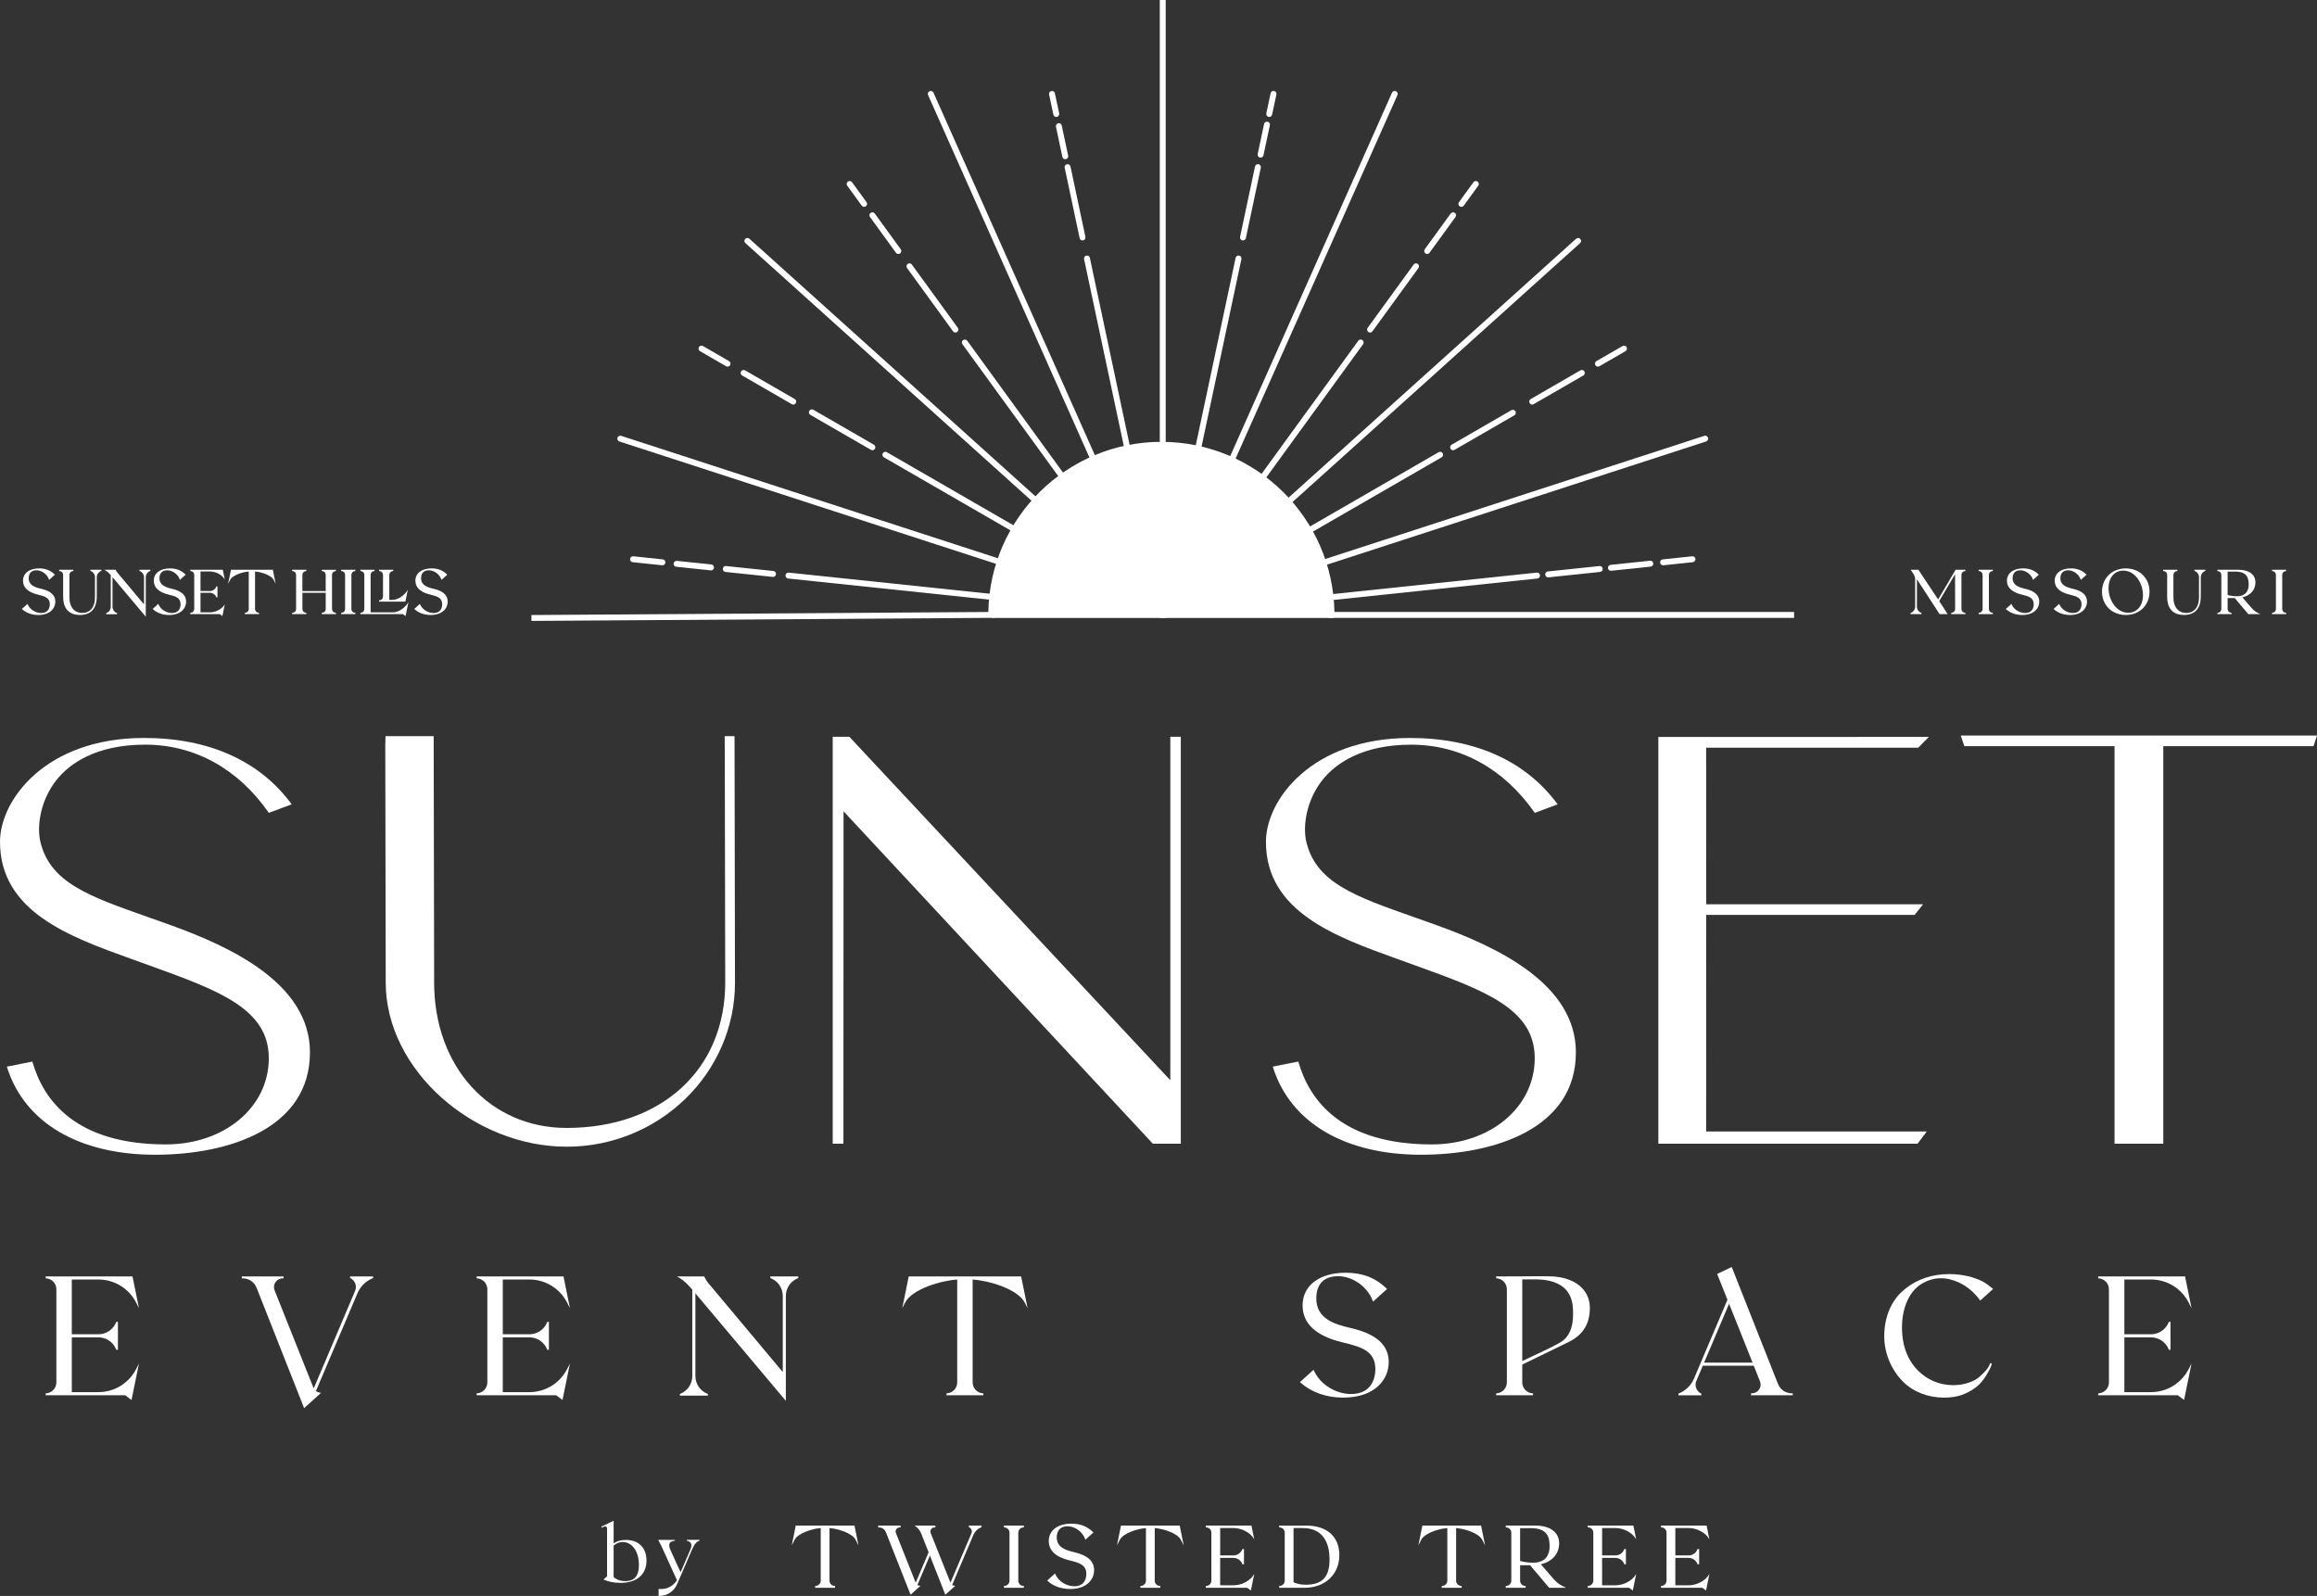
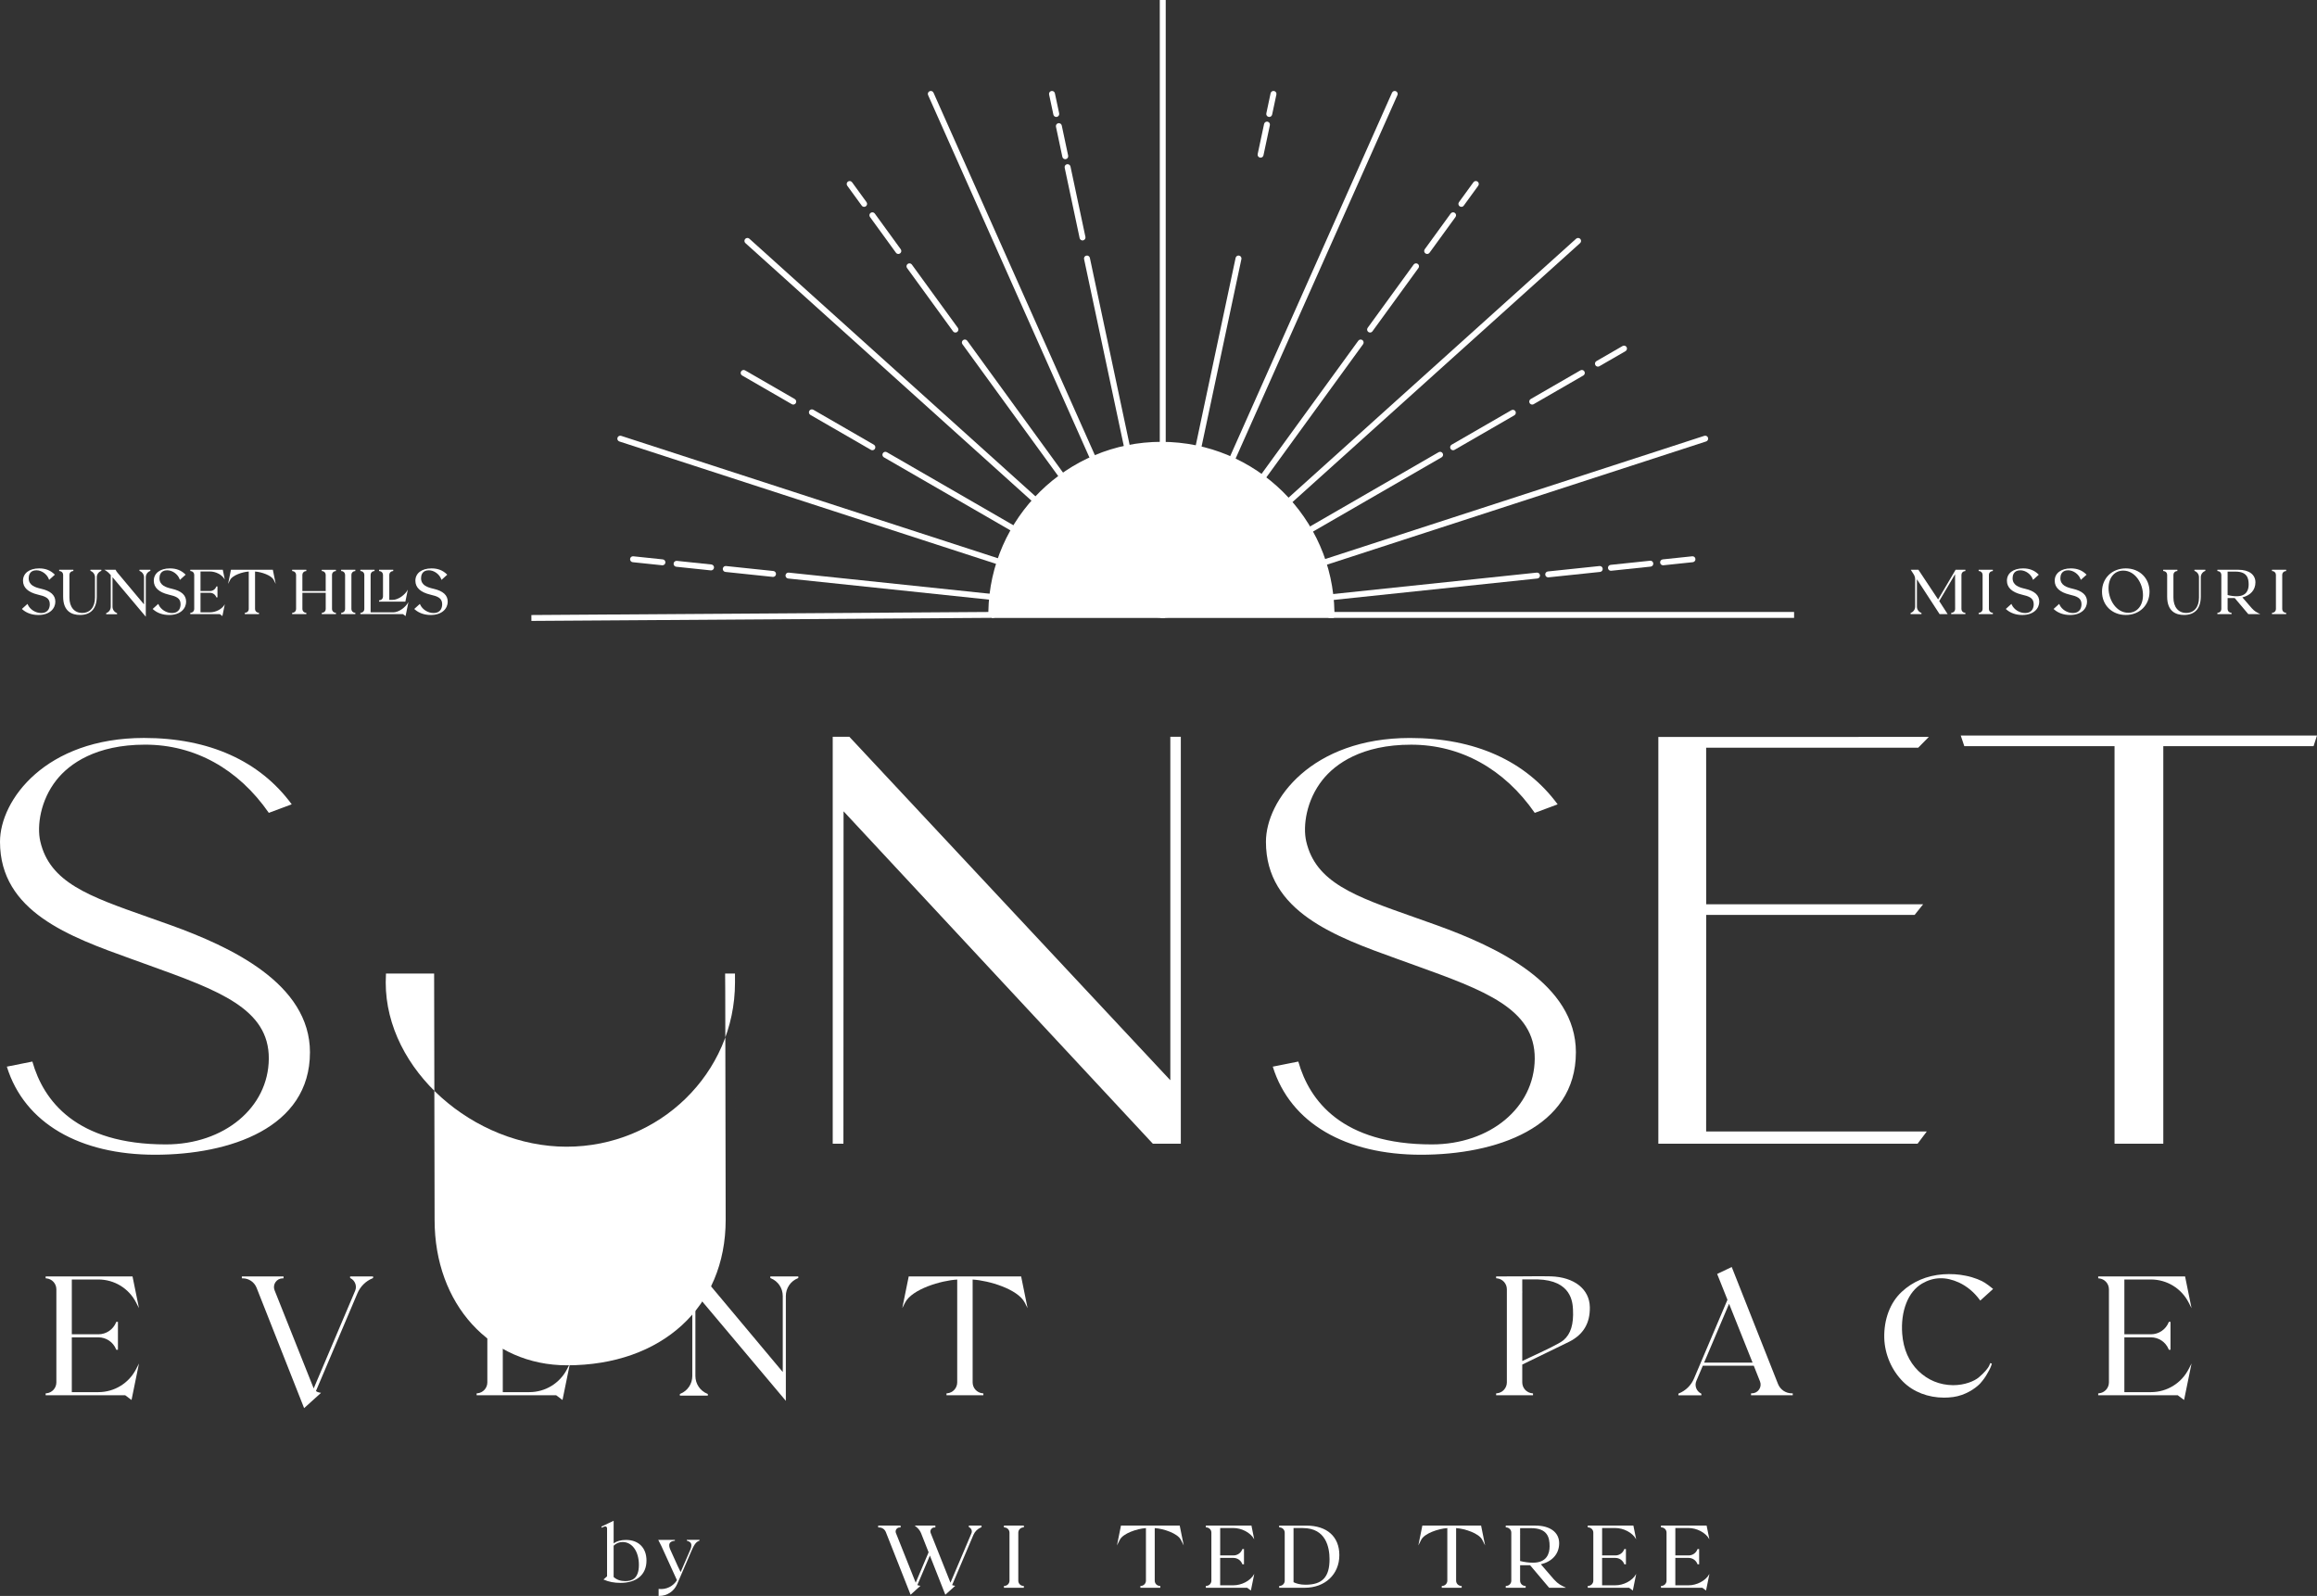
<svg xmlns="http://www.w3.org/2000/svg" id="Layer_2" viewBox="0 0 1344.15 925.81">
  <rect x="0" y="0" width="1344.15" height="925.81" fill="#333333" stroke="none" />
  <defs>
    <style>.cls-1{fill:#fff;stroke-width:0px;}</style>
  </defs>
  <g id="Layer_1-2">
    <path class="cls-1" d="m179.81,610.53c0,43.75-46.43,59.34-89.87,59.34s-75.73-18.1-85.97-51.1l14.81-2.95c6.49,22.85,25.45,48.06,77.44,48.06,33.83,0,59.5-21.36,59.72-49.68.21-29.08-29.15-39.67-69.81-54.33l-10.02-3.61C40.44,543.42,0,528.89,0,488.31c0-24.28,26.55-60.21,83.53-60.22,37.67,0,67.18,13.28,85.7,38.5l-13.28,4.95c-17.73-25.55-43.08-39.56-71.73-39.56s-43.99,11.12-51.41,20.45c-9.41,11.82-11.48,26.77-9.44,35.65,5.51,23.83,28.02,31.78,62.11,43.79,4.32,1.52,8.85,3.11,13.57,4.82,34.69,12.54,80.79,33.83,80.77,73.84Z" />
-     <path class="cls-1" d="m426.39,569.99c0,52.51-43.83,95.22-97.69,95.22s-104.93-44.48-104.93-95.21l-.26-137.7c.03-1.5.09-3.33.14-5.24h27.94l.27,142.94c0,48.86,32.31,84.32,76.84,84.32,55.04,0,92.02-33.88,92.02-84.34l-.25-132.76-.07-10.18h5.72l.26,142.94Z" />
+     <path class="cls-1" d="m426.39,569.99c0,52.51-43.83,95.22-97.69,95.22s-104.93-44.48-104.93-95.21c.03-1.5.09-3.33.14-5.24h27.94l.27,142.94c0,48.86,32.31,84.32,76.84,84.32,55.04,0,92.02-33.88,92.02-84.34l-.25-132.76-.07-10.18h5.72l.26,142.94Z" />
    <path class="cls-1" d="m685.02,427.4v236.06h-16.24l-179.41-192.81-.08,192.81h-6.21v-236.06h9.64l186.21,199.26v-199.26h6.1Z" />
    <path class="cls-1" d="m914.21,610.53c0,43.75-46.43,59.34-89.87,59.34s-75.73-18.1-85.97-51.1l14.81-2.95c6.49,22.85,25.45,48.06,77.44,48.06,33.83,0,59.5-21.36,59.72-49.68.21-29.08-29.15-39.67-69.81-54.33l-10.02-3.61c-35.67-12.82-76.11-27.36-76.11-67.93,0-24.28,26.55-60.21,83.53-60.22,37.67,0,67.18,13.28,85.7,38.5l-13.28,4.95c-17.73-25.55-43.08-39.56-71.73-39.56s-43.99,11.12-51.41,20.45c-9.41,11.82-11.48,26.77-9.44,35.65,5.51,23.83,28.02,31.78,62.11,43.79,4.32,1.52,8.85,3.11,13.57,4.82,34.69,12.54,80.79,33.83,80.77,73.84Z" />
    <path class="cls-1" d="m989.77,656.37h128.01l-5.33,7.09h-150.4v-235.95s156.91-.02,156.91-.02l-6.15,6.25h-123.03l.04,90.85h125.83l-4.92,6.15h-120.91l-.04,125.63Z" />
    <path class="cls-1" d="m1344.15,426.67l-1.99,6.18h-87.17v230.61h-28.29v-230.61h-87.16l-2.07-6.18h206.67Z" />
    <path class="cls-1" d="m80.62,790.98l-4.32,21.16-3.68-2.75h-30.97s-15.17,0-15.17,0v-1.08l.44-.04c3.29-.32,5.76-3.03,5.78-6.32v-54.04c-.02-3.3-2.5-6.01-5.78-6.32l-.44-.04v-1.08h6.23s44.17-.01,44.17-.01l3.74,18.4-1.63-3.19c-4.23-8.28-12.64-13.43-21.95-13.43h-15.38v31.79h15.43c4.52-.01,8.54-2.72,10.25-6.91l.12-.31h.96v16.21h-.96l-.12-.31c-1.71-4.19-5.75-6.91-10.28-6.91h-14.46s-.94,0-.94,0v31.79h15.38c9.3,0,17.71-5.14,21.95-13.43l1.64-3.2Z" />
    <path class="cls-1" d="m216.44,740.46v.96l-.3.12c-3.98,1.64-7.09,4.72-8.77,8.68l-24.09,56.74c.57.44,1.25.73,1.97.86l1,.17-9.82,8.88-27.57-69.81c-1.32-3.33-4.49-5.49-8.07-5.49h-.49v-1.12h24.19v1.13h-.49c-1.69,0-3.22.8-4.17,2.19-.96,1.39-1.17,3.1-.56,4.68l22.6,56.7c.04.09.08.18.12.27l24.05-56.65c1.13-2.72-.03-5.9-2.66-7.25l-.27-.14v-.93h13.33Z" />
    <path class="cls-1" d="m330.64,790.98l-4.32,21.16-3.68-2.75h-30.97s-15.17,0-15.17,0v-1.08l.44-.04c3.29-.32,5.76-3.03,5.78-6.32v-54.04c-.02-3.3-2.5-6.01-5.78-6.32l-.44-.04v-1.08h6.23s44.17-.01,44.17-.01l3.74,18.4-1.63-3.19c-4.23-8.28-12.64-13.43-21.95-13.43h-15.38v31.79h15.43c4.52-.01,8.54-2.72,10.25-6.91l.12-.31h.96v16.21h-.96l-.12-.31c-1.71-4.19-5.75-6.91-10.28-6.91h-14.46s-.94,0-.94,0v31.79h15.38c9.3,0,17.71-5.14,21.95-13.43l1.64-3.2Z" />
    <path class="cls-1" d="m463.11,740.45v.96l-.31.12c-4.19,1.71-6.91,5.75-6.91,10.28v52.13h0v8.7l-52.47-62.37v47.98c0,4.53,2.71,8.57,6.9,10.28l.31.12v.96h-16.22v-.96l.31-.12c4.19-1.71,6.9-5.75,6.9-10.28v-50.11c-2.91-3.41-5.04-5.38-7.33-6.77l-1.5-.91h15.72l.3.56c.65,1.23,1.54,2.91,3.35,4.8l.02.02,41.92,50.08v-44.11c0-4.53-2.71-8.57-6.91-10.28l-.31-.12v-.96h16.21Z" />
    <path class="cls-1" d="m596.12,758.85l-1.63-3.19c-4.03-7.87-20.98-12.86-30.24-13.38v59.67c.02,3.29,2.5,6.01,5.78,6.32l.45.04v1.08h-6.23s-4.47,0-4.47,0h-10.7v-1.08l.44-.04c3.29-.32,5.76-3.03,5.78-6.32v-59.67c-9.26.52-26.21,5.51-30.24,13.38l-1.63,3.19,3.74-18.4h65.21l3.74,18.4Z" />
-     <path class="cls-1" d="m805.64,790.15c0,10.26-8.16,20.62-26.41,20.62-9.68,0-18.45-3.07-24.69-8.65l-.41-.36,7.92-7.16.27.62c3.49,7.8,12.5,13.46,21.42,13.46,13.12,0,14.14-11.02,14.14-14.4,0-10.32-7.62-12.89-19.26-15.62-15.24-3.68-22.96-10.88-22.96-21.39,0-11.51,9.79-18.95,24.94-18.95,9.73,0,17.25,2.88,23.68,9.05l.38.37-8.13,7.35-.25-.67c-3.03-8.03-11.63-14.09-20-14.09s-12.66,4.71-12.66,12.93c0,11.59,10.24,14.9,19.84,17.1,14.92,3.39,22.18,9.88,22.18,19.82Z" />
    <path class="cls-1" d="m922.31,758.28c.15,9.32-3.74,15.87-11.9,20.03-1.16.59-6.93,3.39-13.04,6.35-6.02,2.92-12.24,5.93-14.27,6.94v8.55h0v1.76c0,3.31,2.49,6.05,5.79,6.36l.45.04v1.08h-6.54s-8.63,0-8.63,0h0s-6.23,0-6.23,0v-1.08l.45-.04c3.29-.32,5.77-3.04,5.78-6.35v-54.04c-.03-3.29-2.5-6-5.78-6.31l-.45-.04v-1.08h6.23v-.03h8.13c.13,0,13.1-.13,17.4,0,13.56.42,22.43,7.42,22.6,17.85Zm-39.21-8.58v39.83c1.07-.52,2.77-1.31,4.81-2.26,6.62-3.07,16.63-7.71,19.12-9.82,4.19-3.56,5.94-9.2,5.5-17.76-.22-4.2-.88-16.98-20.61-17.51h-8.82v6.87l.05.65h-.05Z" />
    <path class="cls-1" d="m1040.02,808.28v1.12h-24.2v-1.12h.49c1.69,0,3.22-.8,4.17-2.19.96-1.39,1.17-3.1.56-4.68l-3.63-9.14h-29.57l-3.75,8.84c-1.14,2.72.03,5.9,2.66,7.25l.26.13v.93h-13.33v-.97l.31-.12c3.98-1.64,7.09-4.72,8.77-8.68l19.38-45.65-5.97-14.96,1-.49,7.45-3.54.2.49,26.63,67.31c1.32,3.33,4.49,5.48,8.07,5.48h.49Zm-51.42-17.81h28.1l-.2-.52h.01l-1.24-3.08-12.19-30.53-14.49,34.13Z" />
    <path class="cls-1" d="m1154.6,790.71l.92.35c-.04.13-.08.26-.12.41-.25.88-.64,2.21-2.69,5.63-.96,1.75-2.24,3.51-4.01,5.52-2.91,3.01-8.72,6.84-15.54,7.79-1.8.24-3.58.37-5.35.37-9.22,0-17.84-3.29-23.77-9.22-6.64-6.64-10.63-15.86-10.93-25.28-.29-10.88,3.41-20.69,10.16-26.91,6.31-5.91,14.56-9.42,23.86-10.13,4.65-.32,9.06-.05,13.11.8,4.94.91,9.57,2.96,11.27,4.13l.27.19c1.05.72,2.65,1.81,4.04,3.02l.42.36-7.45,6.74-.32-.44c-3.27-4.44-7.31-7.81-12-10.02-7.7-3.51-14.7-3.32-21.42.57-4.09,2.44-7.19,6.29-9.19,11.43-2.05,5.26-2.83,11.25-2.34,17.8.68,8.81,3.83,16.03,9.35,21.47,5.59,5.39,12.37,8.17,20.15,8.27,6.88,0,12.29-2.39,14.83-4.44,3.13-2.65,5.45-5.28,6.19-7.03l.6-1.39Z" />
    <path class="cls-1" d="m1271.36,790.98l-4.32,21.16-3.68-2.75h-30.97s-15.17,0-15.17,0v-1.08l.44-.04c3.29-.32,5.76-3.03,5.78-6.32v-54.04c-.02-3.3-2.5-6.01-5.78-6.32l-.44-.04v-1.08h6.23s44.17-.01,44.17-.01l3.74,18.4-1.63-3.19c-4.23-8.28-12.64-13.43-21.95-13.43h-15.38v31.79h15.43c4.52-.01,8.54-2.72,10.25-6.91l.12-.31h.96v16.21h-.96l-.12-.31c-1.71-4.19-5.75-6.91-10.28-6.91h-14.46s-.94,0-.94,0v31.79h15.38c9.3,0,17.71-5.14,21.95-13.43l1.64-3.2Z" />
    <path class="cls-1" d="m32.11,348.99c0,3.87-3.06,7.77-9.9,7.77-3.61,0-6.88-1.15-9.21-3.23l-.3-.27,3.25-2.94.2.45c1.26,2.81,4.5,4.85,7.72,4.85,4.53,0,5.02-3.58,5.02-5.12,0-3.66-2.75-4.59-6.95-5.57-5.7-1.38-8.59-4.09-8.59-8.05,0-4.35,3.67-7.15,9.36-7.15,3.63,0,6.44,1.07,8.84,3.38l.28.27-3.33,3.01-.19-.49c-1.09-2.89-4.18-5.07-7.19-5.07-4.04,0-4.48,3.2-4.48,4.58,0,4.13,3.69,5.32,7.16,6.12,5.59,1.27,8.3,3.72,8.3,7.47Z" />
    <path class="cls-1" d="m58.79,330.52v.65l-.22.09c-1.47.6-2.42,2.02-2.43,3.6v11.22c-.03,6.97-3.41,10.66-9.76,10.66-4.45,0-9.75-1.85-9.75-10.66v-12.64c0-1.13-.85-2.06-1.97-2.16l-.33-.03v-.74h2.29s3.65,0,3.65,0h0s2.29,0,2.29,0v.74l-.33.03c-1.12.11-1.96,1.04-1.96,2.16v.83h0v12.38c0,5.5,2.85,8.92,7.44,8.92s7.39-3.42,7.39-8.92v-11.87c-.04-1.56-.98-2.93-2.42-3.52l-.22-.09v-.65h6.33Z" />
    <path class="cls-1" d="m87.23,330.52v.65l-.22.09c-1.48.6-2.43,2.02-2.43,3.62v19.36h0v3.52l-19.31-22.95v17.16c0,1.59.95,3.01,2.43,3.62l.22.09v.66h-6.33v-.66l.23-.09c1.48-.6,2.43-2.02,2.43-3.62v-18.37c-1.03-1.21-1.8-1.91-2.61-2.41l-1.1-.67h6.53l.16.3c.24.47.55,1.05,1.2,1.73l.02.02,15.11,18.05v-15.73c0-1.59-.96-3.01-2.43-3.62l-.22-.09v-.65h6.33Z" />
    <path class="cls-1" d="m107.98,348.99c0,3.87-3.06,7.77-9.9,7.77-3.61,0-6.88-1.15-9.21-3.23l-.3-.27,3.25-2.94.2.45c1.26,2.81,4.5,4.85,7.72,4.85,4.53,0,5.02-3.58,5.02-5.12,0-3.66-2.75-4.59-6.95-5.57-5.7-1.38-8.59-4.09-8.59-8.05,0-4.35,3.67-7.15,9.36-7.15,3.63,0,6.44,1.07,8.84,3.38l.28.27-3.33,3.01-.19-.49c-1.09-2.89-4.18-5.07-7.19-5.07-4.04,0-4.48,3.2-4.48,4.58,0,4.13,3.69,5.32,7.16,6.12,5.59,1.27,8.3,3.72,8.3,7.47Z" />
    <path class="cls-1" d="m130.41,350.56l-1.39,6.83-1.54-1.15h-11.16s-5.94,0-5.94,0v-.74l.33-.03c1.12-.11,1.95-1.03,1.96-2.15v-19.89c-.01-1.12-.85-2.04-1.96-2.15l-.33-.03v-.74h2.29s16.58,0,16.58,0l1.15,5.68c-1.59-2.88-5.31-4.67-8.6-4.67h-5.48v11.34h5.49c1.59,0,3.01-.95,3.61-2.43l.09-.22h.65v6.33h-.65l-.09-.22c-.6-1.48-2.02-2.43-3.61-2.43h-5.49v11.33h5.49c3.29,0,7.01-1.79,8.6-4.67Z" />
    <path class="cls-1" d="m159.95,338.72l-1.2-2.35c-1.34-2.63-7.07-4.58-10.79-4.82v21.77c.01,1.12.85,2.04,1.96,2.15l.33.03v.74h-2.29s-1.82,0-1.82,0h-1.83s-2.29,0-2.29,0v-.74l.33-.03c1.12-.11,1.96-1.03,1.96-2.15v-21.77c-3.72.24-9.44,2.19-10.79,4.82l-1.2,2.35,1.67-8.21h24.29l1.67,8.21Z" />
    <path class="cls-1" d="m192.61,333.44v19.89c0,1.12.85,2.04,1.96,2.15l.33.03v.74h-8.23v-.74l.33-.03c1.12-.11,1.96-1.04,1.96-2.16v-.83h0v-8.59h-13.53v9.43c0,1.12.85,2.05,1.96,2.15l.33.03v.74h-8.24v-.74l.33-.03c1.12-.11,1.96-1.04,1.96-2.16v-19.86c0-1.12-.84-2.05-1.96-2.16l-.33-.03v-.74h2.29s3.65,0,3.65,0h2.29v.74l-.33.03c-1.12.11-1.96,1.03-1.96,2.15v9.43h13.53v-8.59h0v-.83c0-1.12-.84-2.06-1.96-2.16l-.33-.03v-.74h2.29s3.65,0,3.65,0h2.29v.74l-.33.03c-1.11.11-1.95,1.03-1.96,2.15Z" />
    <path class="cls-1" d="m203.86,333.44v19.89c0,1.12.85,2.04,1.96,2.15l.33.03v.74h-8.24v-.74l.33-.03c1.12-.11,1.96-1.04,1.96-2.16v-19.86c0-1.12-.84-2.06-1.96-2.16l-.33-.03v-.74h2.29s3.65,0,3.65,0h2.29v.74l-.33.03c-1.12.11-1.96,1.03-1.96,2.15Z" />
    <path class="cls-1" d="m236.94,349.24l-1.66,8.16-1.54-1.15h-22.39s-2.29,0-2.29,0v-.74l.33-.03c1.12-.11,1.96-1.03,1.96-2.15v-19.89c0-1.12-.85-2.04-1.96-2.15l-.33-.03v-.74h8.23v.74l-.33.03c-1.11.11-1.95,1.03-1.96,2.15v21.79h13.07c3.35,0,7.34-3.01,8.87-6Zm-14.75-.23h0s-2.29,0-2.29,0v-.74l.33-.03c1.11-.11,1.95-1.03,1.96-2.15v-12.64c-.01-1.12-.85-2.04-1.96-2.15l-.33-.03v-.74h8.23v.74l-.33.03c-1.12.11-1.96,1.03-1.96,2.15v14.55h1.87c3.35,0,7.36-2.98,8.89-5.96l-1.44,6.98h-12.97Z" />
    <path class="cls-1" d="m259.74,348.99c0,3.87-3.06,7.77-9.9,7.77-3.61,0-6.88-1.15-9.21-3.23l-.3-.27,3.25-2.94.2.45c1.26,2.81,4.5,4.85,7.72,4.85,4.53,0,5.02-3.58,5.02-5.12,0-3.66-2.75-4.59-6.95-5.57-5.7-1.38-8.59-4.09-8.59-8.05,0-4.35,3.67-7.15,9.36-7.15,3.63,0,6.44,1.07,8.84,3.38l.28.27-3.33,3.01-.19-.49c-1.09-2.89-4.18-5.07-7.19-5.07-4.04,0-4.48,3.2-4.48,4.58,0,4.13,3.69,5.32,7.16,6.12,5.59,1.27,8.3,3.72,8.3,7.47Z" />
    <path class="cls-1" d="m1137.88,353.32c0,1.12.84,2.06,1.96,2.16l.33.03v.74h-5.94s-2.3,0-2.3,0v-.74l.33-.03c1.12-.11,1.96-1.04,1.96-2.16v-.45l-.03-18.59h0v-.02s0-1.16,0-1.16l-9.2,15.59,4.89,7.56h-4.67l-13.16-20.22v15.85c0,1.59.95,3.01,2.43,3.62l.22.09v.65h-2.65s-1.02,0-1.02,0h0s-2.65,0-2.65,0v-.65l.22-.09c1.47-.6,2.42-2.01,2.43-3.59v-15.82c0-1.06-.31-2.1-.89-2.99l-1.66-2.57h4.45l11.42,17.21,10.14-17.21h0s.39,0,.39,0l.04-.06v.06h5.25v.74l-.33.03c-1.12.11-1.96,1.04-1.96,2.16v19.86Z" />
    <path class="cls-1" d="m1153.82,333.44v19.89c0,1.12.85,2.04,1.96,2.15l.33.03v.74h-8.24v-.74l.33-.03c1.12-.11,1.96-1.04,1.96-2.16v-19.86c0-1.12-.84-2.06-1.96-2.16l-.33-.03v-.74h2.29s3.65,0,3.65,0h2.29v.74l-.33.03c-1.12.11-1.96,1.03-1.96,2.15Z" />
    <path class="cls-1" d="m1183.03,348.99c0,3.87-3.06,7.77-9.9,7.77-3.61,0-6.88-1.15-9.21-3.23l-.3-.27,3.25-2.94.2.45c1.26,2.81,4.5,4.85,7.72,4.85,4.53,0,5.02-3.58,5.02-5.12,0-3.66-2.75-4.59-6.95-5.57-5.7-1.38-8.59-4.09-8.59-8.05,0-4.35,3.67-7.15,9.36-7.15,3.63,0,6.44,1.07,8.84,3.38l.28.27-3.33,3.01-.19-.49c-1.09-2.89-4.18-5.07-7.19-5.07-4.04,0-4.48,3.2-4.48,4.58,0,4.13,3.69,5.32,7.16,6.12,5.59,1.27,8.3,3.72,8.3,7.47Z" />
    <path class="cls-1" d="m1210.75,348.99c0,3.87-3.06,7.77-9.9,7.77-3.61,0-6.88-1.15-9.21-3.23l-.3-.27,3.25-2.94.2.45c1.26,2.81,4.5,4.85,7.72,4.85,4.53,0,5.02-3.58,5.02-5.12,0-3.66-2.75-4.59-6.95-5.57-5.7-1.38-8.59-4.09-8.59-8.05,0-4.35,3.67-7.15,9.36-7.15,3.63,0,6.44,1.07,8.84,3.38l.28.27-3.33,3.01-.19-.49c-1.09-2.89-4.18-5.07-7.19-5.07-4.04,0-4.48,3.2-4.48,4.58,0,4.13,3.69,5.32,7.16,6.12,5.59,1.27,8.3,3.72,8.3,7.47Z" />
    <path class="cls-1" d="m1246.99,343.24c0,7.83-5.79,13.51-13.76,13.51s-13.8-5.68-13.8-13.51,5.8-13.51,13.8-13.51,13.76,5.68,13.76,13.51Zm-23.77-2.04c0,6.89,4.59,14.27,11.43,14.27,5.12,0,8.55-4.11,8.55-10.23,0-6.87-4.59-14.23-11.43-14.23-5.12,0-8.55,4.1-8.55,10.19Z" />
    <path class="cls-1" d="m1279.38,330.52v.65l-.22.09c-1.47.6-2.42,2.02-2.43,3.6v11.22c-.03,6.97-3.41,10.66-9.76,10.66-4.45,0-9.75-1.85-9.75-10.66v-12.64c0-1.13-.85-2.06-1.97-2.16l-.33-.03v-.74h2.29s3.65,0,3.65,0h0s2.29,0,2.29,0v.74l-.33.03c-1.12.11-1.96,1.04-1.96,2.16v.83h0v12.38c0,5.5,2.85,8.92,7.44,8.92s7.39-3.42,7.39-8.92v-11.87c-.04-1.56-.98-2.93-2.42-3.52l-.23-.09v-.65h6.33Z" />
    <path class="cls-1" d="m1292.3,346.93v6.4c0,1.12.85,2.04,1.96,2.15l.33.03v.74h-8.23v-.74l.33-.03c1.12-.11,1.96-1.03,1.96-2.16v-19.88c-.01-1.12-.85-2.04-1.96-2.14l-.33-.03v-.74h5.68s0,0,0,0h.26s6.35,0,6.35,0c6.04,0,9.79,2.79,9.79,7.29s-2.98,7.62-7.57,8.72l3.76,4.35c2.51,3.02,3.47,3.78,5.27,4.68l1.37.68h-6.97l-7.88-9.32h-4.13Zm5.28-1.05c5.73,0,6.93-3.7,6.93-6.81,0-3.7-.92-7.48-7.71-7.48h-4.5v2.32l.03.38h-.03v10.9c1.73.45,3.6.7,5.28.7Z" />
    <path class="cls-1" d="m1323.98,333.44v19.89c0,1.12.85,2.04,1.96,2.15l.33.03v.74h-8.24v-.74l.33-.03c1.12-.11,1.96-1.04,1.96-2.16v-19.86c0-1.12-.84-2.06-1.96-2.16l-.33-.03v-.74h2.29s3.65,0,3.65,0h2.29v.74l-.33.03c-1.12.11-1.96,1.03-1.96,2.15Z" />
    <path class="cls-1" d="m672.82,0v356.72c0,.95.77,1.72,1.72,1.72s1.72-.77,1.72-1.72V0h-3.43Z" />
    <path class="cls-1" d="m384.3,327.93c-.06,0-.12,0-.18-.01l-17.06-1.79c-.94-.1-1.63-.94-1.53-1.89.1-.94.91-1.65,1.89-1.53l17.06,1.79c.94.1,1.63.94,1.53,1.89-.09.88-.84,1.54-1.7,1.54Z" />
    <path class="cls-1" d="m412.51,330.89c-.06,0-.12,0-.18-.01l-20.02-2.1c-.95-.1-1.63-.94-1.53-1.89.09-.94.96-1.63,1.88-1.53l20.02,2.1c.95.1,1.63.94,1.53,1.89-.09.88-.84,1.54-1.7,1.54Z" />
    <path class="cls-1" d="m448.46,334.67c-.06,0-.12,0-.18-.01l-27.44-2.88c-.94-.1-1.63-.94-1.53-1.89.1-.94.91-1.65,1.89-1.53l27.44,2.88c.94.1,1.63.94,1.53,1.89-.09.88-.84,1.54-1.7,1.54Z" />
    <path class="cls-1" d="m674.54,358.43c-.06,0-.12,0-.18-.01l-217.13-22.82c-.94-.1-1.63-.94-1.53-1.89.1-.94.9-1.64,1.89-1.53l217.13,22.82c.94.1,1.63.94,1.53,1.89-.09.88-.84,1.54-1.7,1.54Z" />
    <path class="cls-1" d="m674.54,358.43c-.17,0-.36-.03-.53-.08l-314.7-102.25c-.9-.29-1.39-1.26-1.1-2.16.29-.9,1.26-1.39,2.16-1.1l314.7,102.25c.9.29,1.39,1.26,1.1,2.16-.23.73-.91,1.19-1.63,1.19Z" />
-     <path class="cls-1" d="m422.08,212.68c-.29,0-.59-.07-.86-.23l-15.14-8.74c-.82-.47-1.1-1.52-.63-2.35.47-.82,1.53-1.1,2.34-.63l15.14,8.74c.82.47,1.1,1.52.63,2.35-.32.55-.9.86-1.49.86Z" />
    <path class="cls-1" d="m460.2,234.69c-.29,0-.59-.07-.86-.23l-28.8-16.63c-.82-.47-1.1-1.52-.63-2.35.47-.82,1.53-1.1,2.34-.63l28.8,16.63c.82.47,1.1,1.52.63,2.35-.32.55-.9.86-1.49.86Z" />
    <path class="cls-1" d="m506.1,261.18c-.29,0-.59-.07-.86-.23l-35.11-20.27c-.82-.47-1.1-1.52-.63-2.35.47-.82,1.53-1.1,2.34-.63l35.11,20.27c.82.47,1.1,1.52.63,2.35-.32.55-.9.86-1.49.86Z" />
    <path class="cls-1" d="m674.54,358.43c-.29,0-.59-.07-.86-.23l-160.91-92.9c-.82-.47-1.1-1.52-.63-2.35.47-.82,1.53-1.1,2.34-.63l160.91,92.9c.82.47,1.1,1.52.63,2.35-.32.55-.9.86-1.49.86Z" />
    <path class="cls-1" d="m674.54,358.43c-.41,0-.82-.15-1.15-.44l-240.96-216.96c-.7-.63-.76-1.72-.12-2.42.64-.71,1.72-.76,2.42-.13l240.96,216.96c.7.63.76,1.72.12,2.42-.34.38-.8.57-1.27.57Z" />
    <path class="cls-1" d="m501.3,119.99c-.53,0-1.05-.24-1.39-.71l-8.39-11.54c-.56-.77-.39-1.84.38-2.4.76-.55,1.84-.39,2.4.38l8.39,11.54c.56.77.39,1.84-.38,2.4-.31.22-.66.33-1.01.33Z" />
    <path class="cls-1" d="m521.15,147.32c-.53,0-1.05-.24-1.39-.71l-15.06-20.73c-.56-.77-.39-1.84.38-2.4.76-.55,1.84-.39,2.4.38l15.06,20.73c.56.77.39,1.84-.38,2.4-.31.22-.66.33-1.01.33Z" />
    <path class="cls-1" d="m554.27,192.9c-.53,0-1.05-.24-1.39-.71l-26.67-36.7c-.56-.77-.39-1.84.38-2.4.76-.55,1.84-.39,2.4.38l26.67,36.7c.56.77.39,1.84-.38,2.4-.31.22-.66.33-1.01.33Z" />
    <path class="cls-1" d="m674.54,358.43c-.53,0-1.05-.24-1.39-.71l-114.81-158.03c-.56-.77-.39-1.84.38-2.4.76-.56,1.84-.39,2.4.38l114.81,158.03c.56.77.39,1.84-.38,2.4-.31.22-.66.33-1.01.33Z" />
    <path class="cls-1" d="m674.54,358.43c-.66,0-1.28-.38-1.57-1.02L538.41,55.17c-.39-.87,0-1.88.87-2.26.85-.39,1.88,0,2.27.87l134.56,302.24c.39.87,0,1.88-.87,2.26-.22.1-.46.15-.7.15Z" />
    <path class="cls-1" d="m612.77,67.84c-.79,0-1.51-.55-1.68-1.36l-2.48-11.65c-.2-.93.4-1.84,1.32-2.04.92-.18,1.84.39,2.04,1.32l2.48,11.65c.2.93-.4,1.84-1.32,2.04-.12.03-.24.04-.36.04Z" />
    <path class="cls-1" d="m617.98,92.35c-.79,0-1.51-.55-1.68-1.36l-3.71-17.47c-.2-.93.4-1.84,1.32-2.04.89-.19,1.84.39,2.04,1.32l3.71,17.47c.2.93-.4,1.84-1.32,2.04-.12.03-.24.04-.36.04Z" />
    <path class="cls-1" d="m628,139.48c-.79,0-1.51-.55-1.68-1.36l-8.67-40.82c-.2-.93.4-1.84,1.32-2.04.89-.18,1.84.39,2.04,1.32l8.67,40.82c.2.93-.4,1.84-1.32,2.04-.12.03-.24.04-.36.04Z" />
    <path class="cls-1" d="m674.53,358.43c-.79,0-1.51-.55-1.68-1.36l-43.95-206.76c-.2-.93.4-1.84,1.32-2.04.9-.18,1.84.39,2.04,1.32l43.95,206.76c.2.93-.4,1.84-1.32,2.04-.12.03-.24.04-.36.04Z" />
    <path class="cls-1" d="m964.78,327.93c-.87,0-1.61-.66-1.7-1.54-.1-.94.58-1.79,1.53-1.89l17.06-1.79c.96-.12,1.79.58,1.89,1.53.1.94-.58,1.79-1.53,1.89l-17.06,1.79c-.06,0-.12.01-.18.01Z" />
    <path class="cls-1" d="m934.53,331.11c-.87,0-1.61-.66-1.7-1.54-.1-.94.58-1.79,1.53-1.89l22.86-2.4c.98-.12,1.79.58,1.89,1.53.1.94-.58,1.79-1.53,1.89l-22.86,2.4c-.06,0-.12.01-.18.01Z" />
    <path class="cls-1" d="m898.14,334.93c-.87,0-1.61-.66-1.7-1.54-.1-.94.58-1.79,1.53-1.89l29.92-3.14c.93-.12,1.79.58,1.88,1.53.1.94-.58,1.79-1.53,1.89l-29.92,3.14c-.06,0-.12.01-.18.01Z" />
    <path class="cls-1" d="m674.53,358.43c-.87,0-1.61-.66-1.7-1.54-.1-.94.58-1.79,1.53-1.89l217.13-22.82c.98-.11,1.79.58,1.89,1.53.1.94-.58,1.79-1.53,1.89l-217.13,22.82c-.06,0-.12.01-.18.01Z" />
    <path class="cls-1" d="m674.54,358.43c-.72,0-1.4-.46-1.63-1.19-.29-.9.2-1.87,1.1-2.16l314.7-102.25c.9-.29,1.87.2,2.16,1.1s-.2,1.87-1.1,2.16l-314.7,102.25c-.17.06-.36.08-.53.08Z" />
    <path class="cls-1" d="m927,212.68c-.59,0-1.17-.31-1.49-.86-.48-.82-.19-1.87.63-2.35l15.14-8.74c.82-.47,1.87-.2,2.34.63.48.82.19,1.87-.63,2.35l-15.14,8.74c-.27.16-.57.23-.86.23Z" />
    <path class="cls-1" d="m888.87,234.69c-.59,0-1.17-.31-1.49-.86-.48-.82-.19-1.87.63-2.35l28.81-16.63c.82-.47,1.87-.2,2.34.63.48.82.19,1.87-.63,2.35l-28.81,16.63c-.27.16-.57.23-.86.23Z" />
    <path class="cls-1" d="m842.98,261.18c-.59,0-1.17-.31-1.49-.86-.48-.82-.19-1.87.63-2.35l34.68-20.02c.82-.47,1.87-.2,2.34.63.48.82.19,1.87-.63,2.35l-34.68,20.02c-.27.16-.57.23-.86.23Z" />
    <path class="cls-1" d="m674.54,358.43c-.59,0-1.17-.31-1.49-.86-.48-.82-.19-1.87.63-2.35l160.91-92.9c.82-.47,1.87-.2,2.34.63.48.82.19,1.87-.63,2.35l-160.91,92.9c-.27.16-.57.23-.86.23Z" />
    <path class="cls-1" d="m674.54,358.43c-.47,0-.94-.19-1.27-.57-.64-.7-.58-1.79.12-2.42l240.96-216.96c.7-.63,1.79-.58,2.42.13.64.7.58,1.79-.12,2.42l-240.96,216.96c-.33.3-.74.44-1.15.44Z" />
    <path class="cls-1" d="m847.78,119.99c-.35,0-.7-.11-1.01-.33-.77-.56-.94-1.63-.38-2.4l8.39-11.54c.56-.77,1.64-.94,2.4-.38.77.56.94,1.63.38,2.4l-8.39,11.54c-.34.46-.86.71-1.39.71Z" />
    <path class="cls-1" d="m827.92,147.32c-.35,0-.7-.11-1.01-.33-.77-.56-.94-1.63-.38-2.4l15.06-20.73c.56-.77,1.64-.93,2.4-.38.77.56.94,1.63.38,2.4l-15.06,20.73c-.34.46-.86.71-1.39.71Z" />
    <path class="cls-1" d="m794.81,192.9c-.35,0-.7-.11-1.01-.33-.77-.56-.94-1.63-.38-2.4l26.67-36.7c.56-.77,1.63-.93,2.4-.38.77.56.94,1.63.38,2.4l-26.67,36.7c-.34.46-.86.71-1.39.71Z" />
    <path class="cls-1" d="m674.54,358.43c-.35,0-.7-.11-1.01-.33-.77-.56-.94-1.63-.38-2.4l114.82-158.03c.56-.77,1.63-.94,2.4-.38.77.56.94,1.63.38,2.4l-114.82,158.03c-.34.46-.86.71-1.39.71Z" />
    <path class="cls-1" d="m674.54,358.43c-.23,0-.47-.05-.7-.15-.87-.39-1.26-1.4-.87-2.27L807.54,53.78c.39-.87,1.41-1.26,2.27-.87.87.39,1.26,1.4.87,2.27l-134.57,302.24c-.29.64-.91,1.02-1.57,1.02Z" />
    <path class="cls-1" d="m736.31,67.84c-.12,0-.24-.01-.36-.04-.93-.2-1.52-1.11-1.32-2.04l2.48-11.65c.19-.93,1.1-1.52,2.04-1.32.93.2,1.52,1.11,1.32,2.04l-2.48,11.65c-.17.81-.89,1.36-1.68,1.36Z" />
    <path class="cls-1" d="m731.29,91.46c-.12,0-.24-.01-.36-.04-.93-.2-1.52-1.11-1.32-2.04l3.72-17.47c.2-.93,1.13-1.51,2.04-1.32.93.2,1.52,1.11,1.32,2.04l-3.72,17.47c-.17.81-.89,1.36-1.68,1.36Z" />
-     <path class="cls-1" d="m721.08,139.48c-.12,0-.24-.01-.36-.04-.93-.2-1.52-1.11-1.32-2.04l8.67-40.82c.2-.93,1.15-1.51,2.04-1.32.93.2,1.52,1.11,1.32,2.04l-8.67,40.82c-.17.81-.89,1.36-1.68,1.36Z" />
    <path class="cls-1" d="m674.54,358.43c-.12,0-.24-.01-.36-.04-.93-.2-1.52-1.11-1.32-2.04l43.95-206.76c.2-.93,1.16-1.51,2.04-1.32.93.2,1.52,1.11,1.32,2.04l-43.95,206.76c-.17.81-.89,1.36-1.68,1.36Z" />
    <path class="cls-1" d="m308.29,360.21l-.02-3.43,265.09-1.77c.92-54.58,45.6-98.7,100.39-98.7s99.47,44.11,100.39,98.69h266.66v3.43h-270.08v-1.72c0-53.47-43.5-96.97-96.97-96.97s-96.97,43.5-96.97,96.97v1.7l-268.49,1.79Z" />
    <path class="cls-1" d="m773.84,358.49c0-54.84-44.46-99.3-99.3-99.3s-99.3,44.46-99.3,99.3h198.6Z" />
    <path class="cls-1" d="m375.04,905.29c0,8.11-5.63,12.95-15.07,12.95-3.61,0-6.82-.6-9.53-1.81l-.33-.15,2.06-1.85v-27.89c0-.36-.17-.69-.47-.89s-.66-.25-1-.11l-1.75.69v-.68l7.04-3.35v13.1c1.84-1.3,4.29-1.98,7.13-1.98,7.35,0,11.92,4.59,11.92,11.97Zm-19.05,9.55c1.78,1.59,3.97,2.37,6.69,2.37,3.42,0,7.96-.97,7.96-9.4,0-7.81-3.88-13.27-9.44-13.27-1.99,0-3.84.76-5.22,2.15v18.14Z" />
    <path class="cls-1" d="m398.45,893.28h7.36v.46l-.15.06c-1.36.51-2.54,1.25-4.42,5.63l-5.85,13.57-1.81,4.18-.81,1.86c-1.78,4.12-5.8,6.77-10.29,6.77h-.4v-4.08l.26.03c4.15.48,8.22-1.57,10.37-5.08l-9.04-19.84-1.81-3.55h9.66v.51l-.2.02c-1.46.18-2.38.63-2.81,1.39-.5.88-.35,2.22.45,3.98l4.24,9.36,1.66,3.42,5.76-13.33c.51-1.42.6-2.49.25-3.26-.4-.9-1.35-1.27-2.27-1.58l-.16-.05v-.47Z" />
-     <path class="cls-1" d="m498.03,896.5l-1.68-3.29c-1.89-3.68-9.92-6.41-15.13-6.75v30.52c.01,1.57,1.19,2.86,2.76,3.01l.46.05v1.04h-11.54v-1.04l.46-.05c1.56-.15,2.74-1.44,2.76-3.01v-30.52c-5.22.34-13.24,3.07-15.13,6.75l-1.68,3.29,2.33-11.51h34.07l2.33,11.51Z" />
    <path class="cls-1" d="m569.42,885v.92l-.32.13c-1.99.82-3.54,2.36-4.39,4.34l-12.35,29.09c.23.14.48.24.75.28l1.03.18-5.73,5.18-8.96-22.73-7.25,17.09c.23.14.48.24.75.28l1.03.18-5.73,5.18-14.36-36.36c-.64-1.62-2.18-2.67-3.93-2.67h-.5v-1.09h12.99v1.09h-.51c-.79,0-1.49.37-1.95,1.02-.44.65-.54,1.44-.26,2.18l11.49,28.83,7.48-17.63-4.33-10.99c-.56-1.4-1.47-2.65-2.64-3.6l-1.11-.9h12v1.09h-.51c-.79,0-1.49.37-1.95,1.02-.45.66-.54,1.45-.26,2.18l11.49,28.83,12.18-28.68c.54-1.28-.01-2.78-1.25-3.42l-.27-.14v-.89h7.39Z" />
    <path class="cls-1" d="m590.74,889.09v27.89c0,1.57,1.18,2.86,2.76,3.02l.46.04v1.04h-11.55v-1.04l.46-.05c1.57-.15,2.76-1.45,2.76-3.03v-27.84c0-1.58-1.18-2.88-2.76-3.03l-.46-.05v-1.04h11.55v1.04l-.46.04c-1.56.16-2.75,1.44-2.76,3.02Z" />
-     <path class="cls-1" d="m634.71,910.89c0,5.42-4.29,10.9-13.88,10.9-5.06,0-9.65-1.61-12.91-4.53l-.42-.37,4.55-4.12.29.64c1.76,3.93,6.31,6.79,10.82,6.79,6.36,0,7.05-5.02,7.05-7.18,0-5.14-3.86-6.43-9.75-7.82-7.99-1.93-12.04-5.73-12.04-11.28,0-6.1,5.15-10.04,13.12-10.04,5.09,0,9.03,1.51,12.4,4.74l.39.37-4.67,4.23-.26-.7c-1.54-4.05-5.87-7.11-10.08-7.11-5.67,0-6.28,4.49-6.28,6.42,0,5.79,5.18,7.46,10.04,8.58,7.83,1.78,11.64,5.21,11.64,10.47Z" />
    <path class="cls-1" d="m686.7,896.5l-1.68-3.29c-1.89-3.68-9.92-6.41-15.13-6.75v30.52c.01,1.57,1.19,2.86,2.76,3.01l.46.05v1.04h-11.54v-1.04l.46-.05c1.56-.15,2.74-1.44,2.76-3.01v-30.52c-5.22.34-13.24,3.07-15.13,6.75l-1.68,3.29,2.33-11.51h34.07l2.33,11.51Z" />
    <path class="cls-1" d="m727.62,913.1l-1.95,9.58-2.16-1.61h-23.98v-1.04l.46-.05c1.56-.15,2.75-1.44,2.76-3.01v-27.89c0-1.57-1.19-2.86-2.76-3.01l-.46-.04v-1.04h3.21s23.25,0,23.25,0l1.62,7.97c-2.22-4.04-7.46-6.54-12.07-6.54h-7.68v15.89h7.7c2.23,0,4.22-1.33,5.06-3.4l.13-.32h.92v8.88h-.92l-.13-.32c-.85-2.07-2.83-3.4-5.07-3.4h-7.7v15.89h7.7c4.6,0,9.83-2.5,12.05-6.55Z" />
    <path class="cls-1" d="m776.99,902.13c0,11.16-8.29,18.95-20.17,18.95h-11.53s-3.21,0-3.21,0v-1.04l.46-.05c1.57-.15,2.76-1.45,2.76-3.03v-27.84c0-1.58-1.18-2.88-2.76-3.03l-.46-.04v-1.04h3.21s12.54,0,12.54,0c12,0,19.16,6.41,19.16,17.14Zm-26.58,15.71c1.41.7,3.69,1.47,6.92,1.47,9.79,0,13.97-4.42,13.97-14.79,0-6.75-2.01-18.08-15.48-18.08h-5.41v31.4Z" />
    <path class="cls-1" d="m861.54,896.5l-1.68-3.29c-1.89-3.68-9.92-6.41-15.13-6.75v30.52c.01,1.57,1.19,2.86,2.76,3.01l.46.05v1.04h-11.54v-1.04l.46-.05c1.56-.15,2.74-1.44,2.76-3.01v-30.52c-5.22.34-13.24,3.07-15.13,6.75l-1.68,3.29,2.33-11.51h34.07l2.33,11.51Z" />
    <path class="cls-1" d="m881.85,908v8.98c.01,1.57,1.19,2.87,2.76,3.02l.46.04v1.04h-11.55v-1.04l.46-.05c1.57-.15,2.76-1.44,2.76-3.02v-27.88c0-1.57-1.19-2.86-2.75-3.01l-.46-.04v-1.04h7.96s0,0,0,0h9.28c8.47,0,13.74,3.92,13.74,10.23s-4.18,10.68-10.61,12.22l5.26,6.11c3.52,4.23,4.87,5.3,7.39,6.56l1.92.96h-9.77l-11.05-13.07h-5.79Zm7.41-1.47c8.03,0,9.71-5.19,9.71-9.55,0-5.19-1.28-10.49-10.81-10.49h-6.31v3.25l.04.53h-.04v15.28c2.43.63,5.05.98,7.41.98Z" />
    <path class="cls-1" d="m949.19,913.1l-1.95,9.58-2.16-1.61h-23.98v-1.04l.46-.05c1.56-.15,2.75-1.44,2.76-3.01v-27.89c0-1.57-1.19-2.86-2.76-3.01l-.46-.04v-1.04h3.21s23.25,0,23.25,0l1.62,7.97c-2.22-4.04-7.46-6.54-12.07-6.54h-7.68v15.89h7.7c2.23,0,4.22-1.33,5.06-3.4l.13-.32h.92v8.88h-.92l-.13-.32c-.85-2.07-2.83-3.4-5.07-3.4h-7.7v15.89h7.7c4.6,0,9.83-2.5,12.05-6.55Z" />
    <path class="cls-1" d="m991.67,913.1l-1.95,9.58-2.16-1.61h-23.98v-1.04l.46-.05c1.56-.15,2.75-1.44,2.76-3.01v-27.89c0-1.57-1.19-2.86-2.76-3.01l-.46-.04v-1.04h3.21s23.25,0,23.25,0l1.62,7.97c-2.22-4.04-7.46-6.54-12.07-6.54h-7.68v15.89h7.7c2.23,0,4.22-1.33,5.06-3.4l.13-.32h.92v8.88h-.92l-.13-.32c-.85-2.07-2.83-3.4-5.07-3.4h-7.7v15.89h7.7c4.6,0,9.83-2.5,12.05-6.55Z" />
  </g>
</svg>